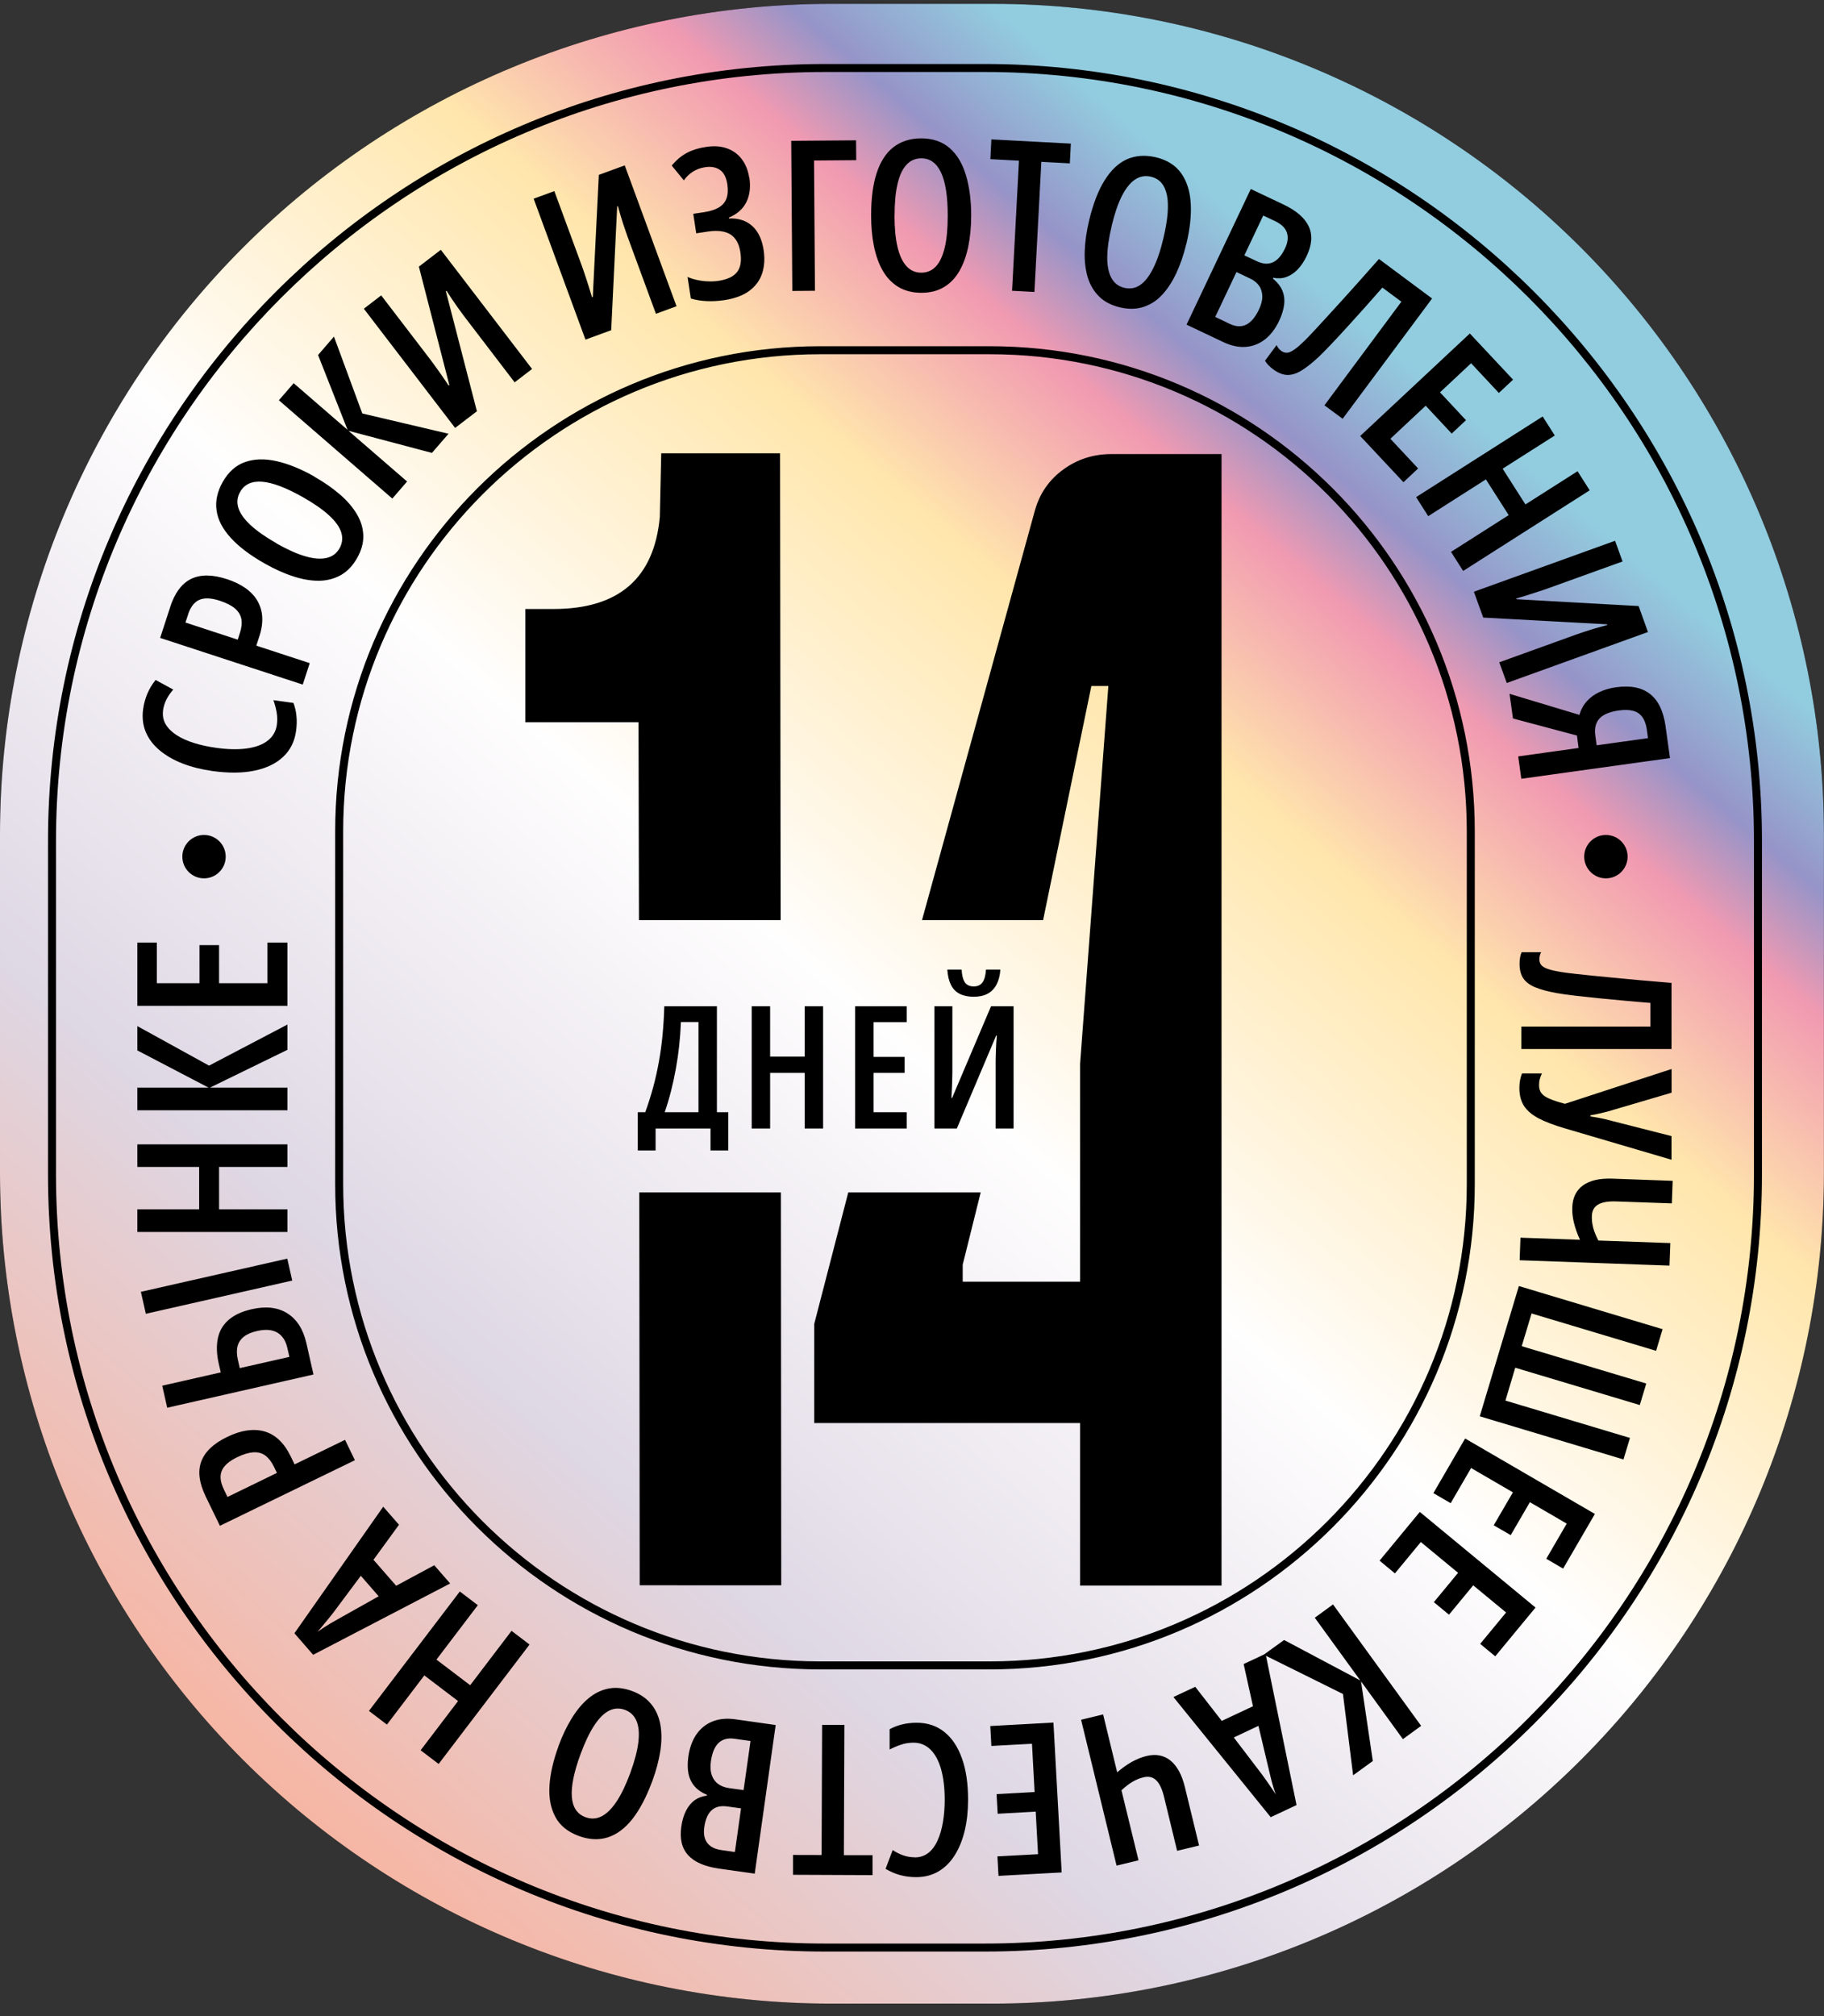
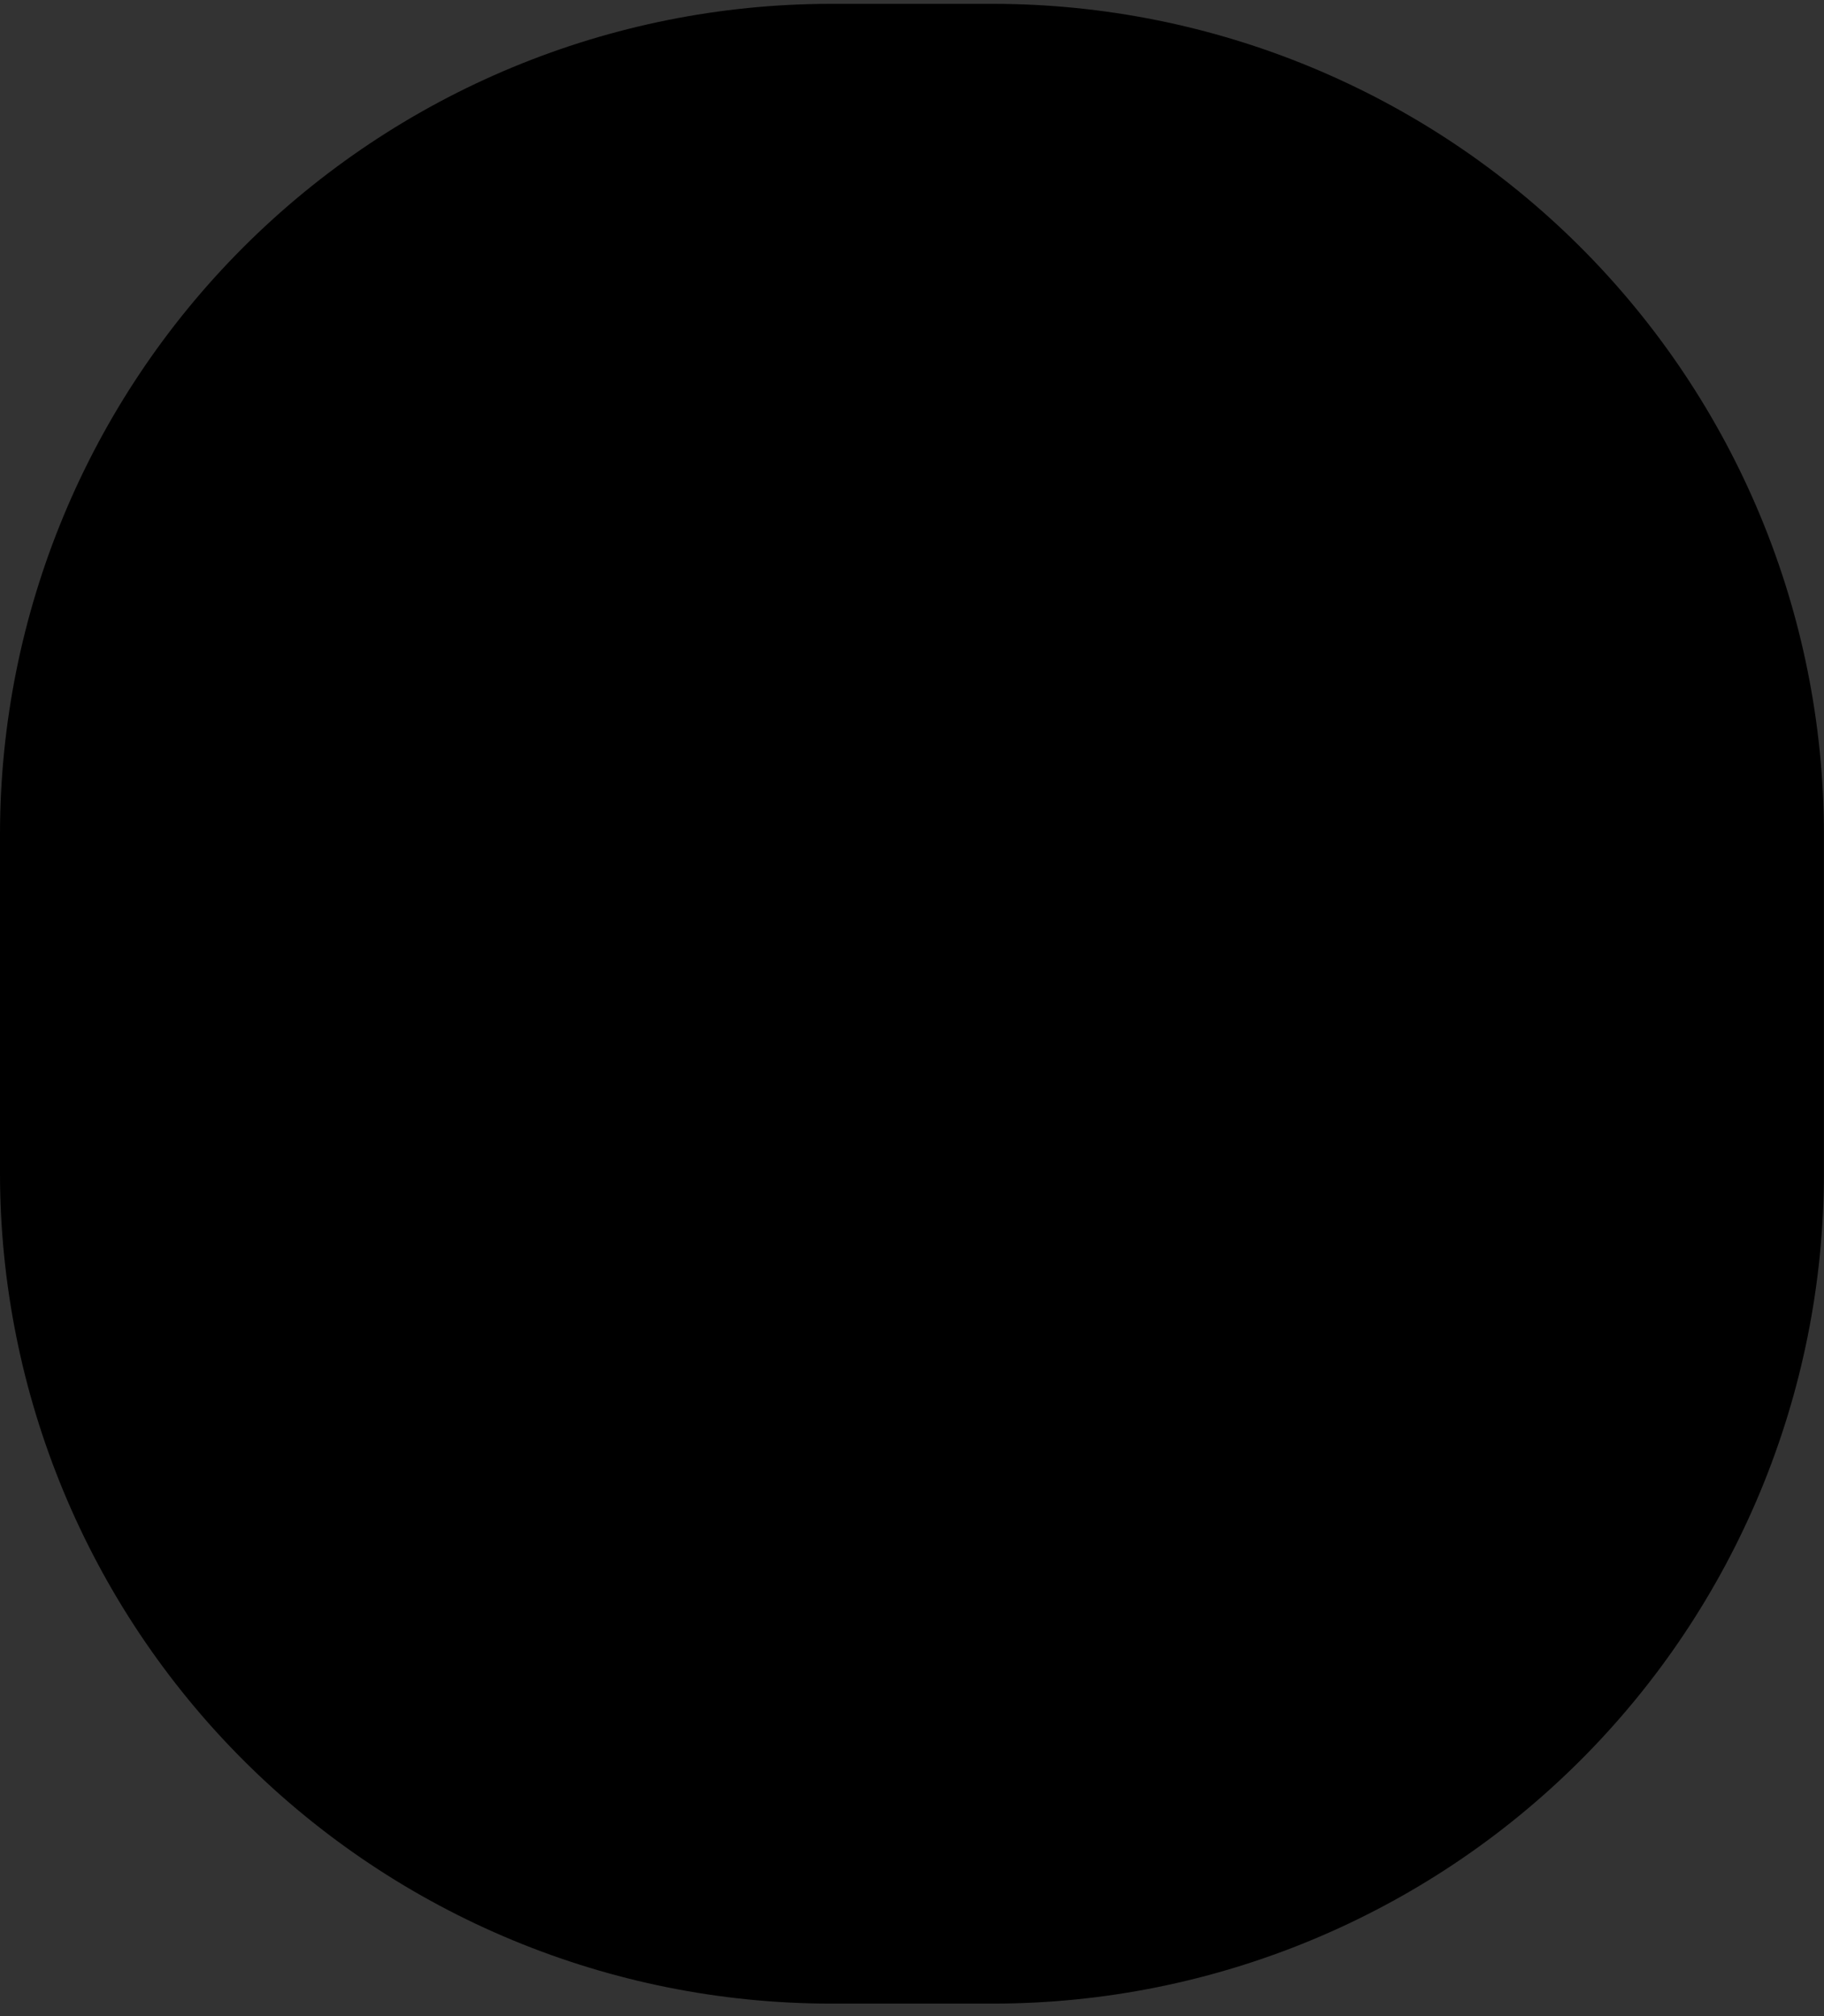
<svg xmlns="http://www.w3.org/2000/svg" width="114" height="126" viewBox="0 0 114 126" fill="none">
  <rect x="0" y="0" width="114" height="126" fill="#333333" stroke="none" />
  <path d="M62.106 125.219H51.889C38.132 125.203 24.943 119.734 15.215 110.012C5.487 100.29 0.015 87.109 0 73.359V52.099C0.015 38.35 5.487 25.168 15.215 15.446C24.943 5.724 38.132 0.255 51.889 0.24H62.106C75.863 0.255 89.052 5.724 98.78 15.446C108.507 25.168 113.979 38.35 113.995 52.099V73.359C113.979 87.109 108.507 100.29 98.78 110.012C89.052 119.734 75.863 125.203 62.106 125.219Z" fill="black" />
-   <path d="M62.106 125.219H51.889C38.132 125.203 24.943 119.734 15.215 110.012C5.487 100.29 0.015 87.109 0 73.359V52.099C0.015 38.35 5.487 25.168 15.215 15.446C24.943 5.724 38.132 0.255 51.889 0.24H62.106C75.863 0.255 89.052 5.724 98.78 15.446C108.507 25.168 113.979 38.35 113.995 52.099V73.359C113.979 87.109 108.507 100.29 98.78 110.012C89.052 119.734 75.863 125.203 62.106 125.219Z" fill="url(#paint0_linear_4690_2)" />
-   <path d="M61.562 4C88.341 4 110.122 25.782 110.122 52.56V73.404C110.122 100.183 88.335 121.965 61.562 121.965H51.56C24.782 121.965 3 100.178 3 73.404V52.56C3 25.781 24.781 4 51.56 4H61.562ZM51.56 4.5C25.058 4.5 3.5 26.058 3.5 52.56V73.404C3.5 99.902 25.058 121.465 51.56 121.465H61.562C88.059 121.465 109.622 99.907 109.622 73.404V52.56C109.622 26.058 88.064 4.5 61.562 4.5H51.56ZM57.294 107.666C57.967 107.666 58.539 107.855 59.018 108.238C59.496 108.617 59.864 109.169 60.121 109.889C60.379 110.609 60.505 111.471 60.505 112.485C60.505 113.169 60.436 113.804 60.3 114.388C60.163 114.971 59.958 115.481 59.685 115.923C59.411 116.364 59.075 116.706 58.671 116.947C58.266 117.189 57.793 117.315 57.257 117.315C56.915 117.315 56.584 117.274 56.269 117.189C55.953 117.105 55.648 116.974 55.349 116.795L55.791 115.623C56.006 115.765 56.227 115.875 56.453 115.954C56.679 116.033 56.921 116.075 57.173 116.075L57.178 116.08C57.503 116.08 57.782 115.986 58.019 115.802C58.255 115.618 58.45 115.355 58.597 115.023C58.749 114.692 58.86 114.309 58.934 113.873C59.007 113.437 59.044 112.969 59.044 112.475C59.044 111.728 58.965 111.087 58.812 110.551C58.66 110.02 58.434 109.611 58.145 109.332C57.856 109.054 57.504 108.911 57.1 108.911C56.821 108.911 56.558 108.953 56.31 109.037C56.064 109.121 55.827 109.221 55.602 109.337V108.07C55.843 107.939 56.1 107.839 56.379 107.771C56.657 107.702 56.963 107.666 57.294 107.666ZM66.355 117.021L62.407 117.236L62.339 116.017L64.878 115.881L64.731 113.221L62.355 113.353L62.286 112.128L64.662 111.996L64.499 108.979L61.961 109.116L61.893 107.871L65.84 107.655L66.355 117.021ZM52.742 115.943H54.534V117.189L49.562 117.168V115.928L51.35 115.933L51.381 107.797H52.773L52.742 115.943ZM44.527 107.587C44.943 107.419 45.416 107.377 45.952 107.45L48.48 107.808L47.171 117.095H47.161L44.927 116.779C44.044 116.653 43.403 116.374 43.009 115.943C42.615 115.512 42.473 114.913 42.583 114.151C42.636 113.768 42.735 113.442 42.877 113.163C43.019 112.885 43.198 112.664 43.419 112.506C43.64 112.348 43.892 112.254 44.176 112.223V112.165C43.855 112.034 43.597 111.855 43.408 111.634C43.219 111.413 43.092 111.15 43.029 110.84C42.966 110.53 42.967 110.173 43.024 109.769C43.103 109.227 43.266 108.77 43.523 108.396C43.781 108.023 44.112 107.755 44.527 107.587ZM69.823 110.762C70.133 110.499 70.438 110.278 70.743 110.109C71.048 109.941 71.347 109.821 71.642 109.747C72.236 109.605 72.74 109.694 73.15 110.025C73.56 110.357 73.86 110.898 74.049 111.66L74.942 115.339L73.57 115.67L72.756 112.312C72.635 111.807 72.467 111.456 72.257 111.256C72.047 111.056 71.784 110.998 71.463 111.077C71.221 111.135 70.995 111.229 70.774 111.36C70.554 111.492 70.333 111.665 70.091 111.886L71.158 116.264L69.786 116.595L67.568 107.481L67.574 107.477L68.945 107.146L69.823 110.762ZM45.478 112.9C45.048 112.837 44.711 112.916 44.475 113.137C44.238 113.352 44.086 113.705 44.018 114.188C43.96 114.598 44.018 114.929 44.202 115.171C44.381 115.418 44.685 115.57 45.116 115.628L45.931 115.744L46.315 113.016H46.31L45.478 112.9ZM38.048 105.526C38.5 105.442 38.984 105.495 39.493 105.679C40.013 105.868 40.413 106.147 40.707 106.51C41.001 106.872 41.185 107.298 41.274 107.792C41.364 108.286 41.359 108.833 41.27 109.427C41.18 110.021 41.011 110.651 40.77 111.308C40.402 112.301 39.987 113.095 39.524 113.684C39.057 114.272 38.547 114.65 37.984 114.829C37.422 115.008 36.817 114.977 36.171 114.74C35.488 114.488 34.999 114.093 34.71 113.552C34.421 113.01 34.294 112.364 34.342 111.607C34.389 110.851 34.578 110.031 34.904 109.138H34.899C35.141 108.476 35.425 107.887 35.74 107.377C36.056 106.867 36.407 106.446 36.791 106.131C37.175 105.816 37.596 105.61 38.048 105.526ZM39.062 106.861C38.715 106.735 38.384 106.751 38.063 106.914C37.743 107.077 37.432 107.387 37.138 107.839C36.838 108.291 36.555 108.896 36.276 109.647C35.867 110.767 35.688 111.655 35.74 112.307C35.793 112.958 36.077 113.379 36.592 113.568C36.938 113.694 37.28 113.678 37.605 113.51C37.931 113.342 38.242 113.032 38.541 112.58C38.841 112.128 39.125 111.529 39.398 110.793V110.788C39.666 110.052 39.834 109.416 39.898 108.875C39.961 108.334 39.924 107.892 39.782 107.556C39.64 107.219 39.403 106.987 39.062 106.861ZM88.822 107.86L87.682 108.69L85.064 105.08L85.801 110.058L84.57 110.95L83.935 105.868L79.125 103.483L81.033 112.812L79.42 113.568L73.339 106.058L74.7 105.422V105.416L76.361 107.55L78.311 106.636L77.728 103.997L78.999 103.402L80.256 102.494L85.018 105.022L82.174 101.102L83.314 100.271L88.822 107.86ZM77.113 108.586L78.868 110.888C78.978 111.04 79.084 111.187 79.184 111.329C79.283 111.471 79.383 111.612 79.473 111.749C79.567 111.886 79.651 112.017 79.735 112.144C79.683 112.007 79.635 111.86 79.588 111.702C79.541 111.545 79.493 111.382 79.451 111.214C79.409 111.046 79.367 110.872 79.325 110.693L78.652 107.86L77.113 108.586ZM45.904 108.664C45.495 108.606 45.164 108.691 44.917 108.922C44.67 109.153 44.511 109.532 44.433 110.062C44.385 110.393 44.401 110.677 44.475 110.908C44.548 111.139 44.68 111.335 44.864 111.477C45.048 111.618 45.279 111.707 45.562 111.749L46.473 111.876V111.881L46.908 108.807L45.904 108.664ZM29.864 100.318L27.278 103.719L29.386 105.321L31.972 101.921L33.097 102.778L27.415 110.241L26.29 109.385L28.629 106.31L26.521 104.707L24.183 107.781L23.059 106.925L28.739 99.462L29.864 100.318ZM51.381 107.797H51.376L51.381 107.792V107.797ZM61.851 21.638C78.596 21.638 92.174 35.215 92.174 51.961V74.009C92.174 90.754 78.596 104.332 61.851 104.332H51.272C34.526 104.332 20.948 90.755 20.948 74.009V51.961C20.948 35.215 34.526 21.638 51.272 21.638H61.851ZM51.272 22.138C34.802 22.138 21.448 35.491 21.448 51.961V74.009C21.448 90.478 34.802 103.832 51.272 103.832H61.851C78.32 103.832 91.674 90.478 91.674 74.009V51.961C91.674 35.491 78.32 22.138 61.851 22.138H51.272ZM95.97 100.466L93.453 103.514L92.512 102.736L94.131 100.775L92.076 99.078L90.562 100.912L89.616 100.129L91.13 98.295L88.802 96.371L87.183 98.332L86.223 97.535L88.738 94.49L95.97 100.466ZM24.939 95.294H24.935L23.342 97.481L24.761 99.105L27.142 97.822L28.135 98.962L19.573 103.419L18.401 102.074L23.951 94.164L24.939 95.294ZM22.549 98.484L20.819 100.802C20.704 100.949 20.588 101.091 20.477 101.228C20.367 101.364 20.256 101.496 20.151 101.622C20.046 101.748 19.941 101.869 19.847 101.984C19.962 101.9 20.094 101.811 20.23 101.722C20.367 101.632 20.514 101.542 20.661 101.453C20.808 101.364 20.966 101.275 21.129 101.186L23.668 99.762L22.549 98.478V98.484ZM76.346 99.094H67.506V88.935H50.887V82.749L53.016 74.523H61.293L60.169 79.038V80.1H67.506V66.477L69.272 42.874H68.21L65.193 57.506H57.625L64.678 31.916C64.972 30.854 65.561 29.997 66.444 29.351C67.327 28.704 68.331 28.379 69.45 28.379H76.346V99.094ZM48.827 99.073C48.791 99.084 39.981 99.073 39.981 99.073L39.955 74.523H48.806L48.827 99.073ZM99.681 94.616L97.694 98.032L96.643 97.417L97.92 95.221L95.618 93.88L94.42 95.94L93.358 95.325L94.557 93.266L91.944 91.746L90.667 93.943L89.587 93.314L91.571 89.901L99.681 94.616ZM86.223 97.535L86.221 97.538V97.533L86.223 97.535ZM15.422 89.402C15.811 89.345 16.173 89.361 16.515 89.455C16.851 89.55 17.161 89.723 17.435 89.981C17.713 90.238 17.955 90.58 18.165 91.011L18.412 91.52L21.565 89.985L22.181 91.258L13.745 95.357L12.856 93.528V93.522C12.447 92.682 12.352 91.951 12.578 91.342C12.804 90.732 13.34 90.217 14.191 89.807C14.622 89.596 15.033 89.46 15.422 89.402ZM15.832 90.764C15.543 90.785 15.206 90.884 14.817 91.073C14.302 91.326 13.982 91.61 13.855 91.931C13.729 92.251 13.772 92.629 13.987 93.07V93.076L14.218 93.555L17.309 92.051L17.119 91.662C16.967 91.347 16.783 91.115 16.578 90.963C16.368 90.811 16.121 90.748 15.832 90.764ZM89.587 93.314L89.585 93.317V93.312L89.587 93.314ZM103.911 83.069L103.507 84.42L95.724 82.086L95.108 84.131L102.892 86.465L102.487 87.81L94.703 85.477L94.089 87.531L101.872 89.865L101.468 91.21L92.485 88.514L94.93 80.373L103.911 83.069ZM15.722 81.823C16.615 81.618 17.361 81.703 17.955 82.076C18.549 82.449 18.949 83.069 19.148 83.941L19.593 85.902L10.45 87.978L10.14 86.601L13.798 85.77L13.677 85.245C13.535 84.63 13.519 84.088 13.619 83.626C13.719 83.164 13.945 82.78 14.297 82.481C14.649 82.181 15.123 81.96 15.722 81.823ZM19.595 85.907L19.593 85.902H19.595V85.907ZM17.324 83.279C17.004 83.095 16.583 83.064 16.062 83.185C15.716 83.263 15.443 83.379 15.243 83.537C15.043 83.695 14.912 83.889 14.849 84.126C14.786 84.362 14.791 84.641 14.864 84.967L14.985 85.503L18.092 84.799H18.086L17.96 84.246C17.855 83.784 17.645 83.463 17.324 83.279ZM18.265 80.031L9.115 82.107L8.805 80.735L17.955 78.66L18.265 80.031ZM100.758 73.661L104.542 73.798L104.489 75.207L101.031 75.086C100.511 75.065 100.128 75.133 99.881 75.28C99.634 75.427 99.502 75.664 99.491 75.995C99.481 76.242 99.512 76.489 99.575 76.731C99.638 76.972 99.749 77.24 99.897 77.529L104.396 77.688L104.343 79.096L94.967 78.76H94.977L95.029 77.351L98.75 77.482C98.577 77.115 98.456 76.757 98.372 76.421C98.288 76.085 98.256 75.759 98.267 75.459C98.288 74.849 98.514 74.387 98.939 74.082C99.37 73.772 99.975 73.635 100.758 73.661ZM17.966 72.931H13.692V75.58H17.966V76.994H8.584V75.58H12.447V72.931H8.584V71.518H17.966V72.931ZM104.474 68.29L100.816 69.367C100.68 69.409 100.538 69.451 100.391 69.488C100.243 69.525 100.091 69.562 99.928 69.599C99.765 69.635 99.591 69.673 99.402 69.704V69.772C99.576 69.799 99.739 69.825 99.881 69.852C100.022 69.878 100.164 69.909 100.306 69.94C100.442 69.972 100.59 70.009 100.737 70.051L104.469 71.002V72.48L97.789 70.514C97.122 70.319 96.58 70.109 96.165 69.894C95.75 69.673 95.445 69.415 95.25 69.115C95.056 68.816 94.961 68.437 94.961 67.985C94.961 67.817 94.977 67.66 95.003 67.513C95.029 67.366 95.072 67.224 95.124 67.087H96.369C96.311 67.213 96.265 67.334 96.233 67.455C96.202 67.576 96.191 67.696 96.191 67.822C96.191 68.017 96.238 68.185 96.333 68.311C96.428 68.443 96.596 68.558 96.832 68.663C97.069 68.768 97.394 68.874 97.81 68.984L104.474 66.809V68.29ZM44.807 69.51H45.516V71.9H44.407V70.529H40.975V71.9H39.86V69.51H40.328C40.517 68.984 40.686 68.458 40.828 67.933C40.97 67.407 41.086 66.871 41.185 66.33C41.28 65.789 41.359 65.232 41.411 64.664C41.464 64.097 41.501 63.502 41.517 62.888H44.807V69.51ZM48.133 66.035H50.293V62.888H51.444V70.529H50.293V67.05H48.133V70.529H46.982V62.888H48.133V66.035ZM56.668 63.881H54.598V66.052H56.537V67.05H54.598V69.51H56.668V70.529H53.446V62.888H56.668V63.881ZM59.523 66.966C59.523 67.071 59.522 67.181 59.517 67.297C59.517 67.412 59.512 67.539 59.507 67.67C59.502 67.801 59.495 67.949 59.49 68.106C59.48 68.264 59.474 68.432 59.464 68.616H59.507L61.94 62.888H63.349V70.529H62.228V66.361C62.228 66.251 62.229 66.13 62.234 66.009C62.24 65.888 62.239 65.757 62.244 65.62C62.249 65.484 62.255 65.342 62.266 65.189C62.276 65.037 62.287 64.88 62.303 64.717H62.261L59.801 70.529H58.402V62.888H59.523V66.966ZM42.557 63.875C42.536 64.39 42.499 64.89 42.446 65.379C42.394 65.868 42.32 66.351 42.236 66.818C42.152 67.286 42.052 67.743 41.937 68.195C41.821 68.647 41.69 69.084 41.543 69.51H43.655V63.875H42.557ZM17.966 65.609L13.12 67.975H17.966V69.389H8.584V67.975H13.041L8.584 65.647V64.128L13.067 66.598L17.96 64.033H17.966V65.609ZM96.322 59.508C96.285 59.576 96.254 59.65 96.238 59.724C96.217 59.797 96.212 59.876 96.212 59.96C96.212 60.123 96.264 60.255 96.369 60.355C96.474 60.454 96.653 60.538 96.916 60.611C97.174 60.68 97.531 60.749 97.988 60.807C98.267 60.843 98.64 60.88 99.113 60.933C99.581 60.98 100.112 61.037 100.7 61.09C101.289 61.148 101.904 61.206 102.551 61.264C103.197 61.322 103.838 61.374 104.469 61.427V65.562H95.087V64.159H103.149V62.677C102.65 62.64 102.119 62.594 101.552 62.541C100.984 62.489 100.432 62.435 99.886 62.383C99.339 62.325 98.845 62.272 98.393 62.22C97.946 62.167 97.584 62.115 97.311 62.067C96.764 61.968 96.317 61.852 95.97 61.71C95.623 61.568 95.376 61.385 95.213 61.153C95.055 60.922 94.972 60.617 94.972 60.233C94.972 60.076 94.983 59.934 95.009 59.818C95.03 59.697 95.061 59.597 95.103 59.508H96.322ZM9.804 61.447H12.468V59.066H13.692V61.447H16.715V58.909H17.966V62.861H8.584V58.909H9.804V61.447ZM60.101 60.596C60.122 60.964 60.19 61.226 60.306 61.395C60.421 61.563 60.605 61.648 60.857 61.648C61.109 61.647 61.288 61.563 61.409 61.39C61.53 61.221 61.603 60.953 61.624 60.596H62.523V60.602C62.497 60.974 62.413 61.285 62.281 61.537C62.145 61.789 61.961 61.978 61.725 62.105C61.488 62.231 61.199 62.294 60.857 62.294C60.516 62.294 60.211 62.23 59.975 62.109C59.738 61.983 59.553 61.799 59.433 61.547C59.307 61.295 59.233 60.979 59.207 60.596H60.101ZM48.79 57.506H39.935L39.908 45.134H32.834V38.06H34.605C38.673 38.059 40.886 36.141 41.238 32.31L41.327 28.331H48.754L48.79 57.506ZM12.752 52.182C13.501 52.182 14.107 52.789 14.107 53.537C14.107 54.286 13.501 54.893 12.752 54.894C12.003 54.894 11.396 54.286 11.396 53.537C11.396 52.788 12.003 52.182 12.752 52.182ZM100.369 52.182C101.118 52.182 101.724 52.788 101.725 53.537C101.725 54.286 101.118 54.894 100.369 54.894C99.62 54.894 99.013 54.286 99.013 53.537C99.013 52.788 99.62 52.182 100.369 52.182ZM101.005 42.952C101.909 42.826 102.614 42.968 103.129 43.373C103.644 43.778 103.964 44.446 104.096 45.381L104.374 47.378L95.082 48.671L94.888 47.273L98.661 46.747L98.561 45.97H98.566L94.561 44.902L94.346 43.362L98.714 44.677C98.808 44.346 98.966 44.056 99.182 43.819C99.397 43.583 99.665 43.389 99.975 43.247C100.285 43.1 100.627 43.005 101.005 42.952ZM10.828 43.095C10.66 43.289 10.518 43.489 10.408 43.704C10.298 43.919 10.224 44.151 10.188 44.398L10.192 44.393C10.15 44.713 10.203 45.007 10.355 45.265C10.508 45.522 10.739 45.748 11.044 45.948C11.349 46.143 11.716 46.306 12.137 46.438C12.557 46.569 13.015 46.668 13.509 46.736C14.25 46.841 14.896 46.852 15.442 46.773C15.989 46.695 16.426 46.532 16.741 46.279C17.056 46.032 17.245 45.706 17.303 45.302C17.34 45.029 17.334 44.76 17.287 44.503C17.24 44.245 17.172 43.998 17.088 43.757L18.339 43.931C18.439 44.188 18.501 44.456 18.527 44.745C18.559 45.034 18.549 45.339 18.507 45.665C18.417 46.332 18.15 46.874 17.703 47.294C17.262 47.714 16.668 48.003 15.916 48.161C15.17 48.319 14.292 48.324 13.288 48.188C12.61 48.093 11.99 47.94 11.433 47.725C10.87 47.509 10.392 47.236 9.992 46.905C9.593 46.574 9.299 46.195 9.115 45.759C8.931 45.323 8.873 44.839 8.946 44.313C8.994 43.972 9.083 43.657 9.209 43.352C9.335 43.053 9.509 42.763 9.725 42.495L10.828 43.095ZM102.072 44.424C101.831 44.361 101.525 44.351 101.168 44.403C100.606 44.482 100.206 44.65 99.97 44.902C99.733 45.16 99.644 45.512 99.707 45.964L99.791 46.579L103.001 46.132L102.929 45.602C102.881 45.27 102.786 45.008 102.645 44.813C102.503 44.619 102.314 44.487 102.072 44.424ZM11.947 36.178C12.531 35.894 13.277 35.899 14.176 36.193C14.633 36.34 15.022 36.53 15.343 36.756C15.663 36.982 15.915 37.25 16.089 37.55C16.262 37.849 16.368 38.191 16.389 38.569C16.41 38.948 16.347 39.363 16.194 39.815L16.02 40.351L19.358 41.444L18.922 42.784L10.009 39.867L10.639 37.934L10.634 37.938C10.923 37.05 11.364 36.462 11.947 36.178ZM101.41 35.09L96.701 36.788C96.58 36.83 96.454 36.877 96.317 36.919C96.186 36.961 96.038 37.008 95.881 37.06C95.723 37.113 95.555 37.166 95.371 37.224C95.187 37.281 94.987 37.339 94.767 37.402L94.782 37.45L102.414 37.876L102.997 39.5L94.173 42.685L93.705 41.392L98.514 39.657C98.645 39.61 98.777 39.563 98.924 39.516C99.066 39.468 99.218 39.421 99.381 39.368C99.538 39.316 99.707 39.268 99.891 39.216C100.069 39.163 100.259 39.111 100.453 39.063L100.438 39.017L92.701 38.596L92.118 36.982L100.942 33.797L101.41 35.09ZM13.74 37.545C13.194 37.366 12.768 37.35 12.452 37.492C12.137 37.634 11.905 37.939 11.753 38.401H11.759L11.59 38.905L14.859 39.977L14.99 39.568C15.101 39.237 15.132 38.943 15.085 38.69C15.038 38.438 14.906 38.218 14.685 38.028C14.465 37.839 14.15 37.681 13.74 37.545ZM15.327 28.873C15.905 28.673 16.567 28.657 17.303 28.825C18.038 28.993 18.822 29.314 19.648 29.782V29.792C20.262 30.139 20.793 30.512 21.25 30.906C21.707 31.3 22.059 31.716 22.311 32.147C22.564 32.577 22.695 33.024 22.706 33.481C22.717 33.944 22.585 34.407 22.317 34.88C22.044 35.358 21.707 35.715 21.303 35.941C20.898 36.167 20.446 36.289 19.941 36.294C19.437 36.299 18.901 36.21 18.328 36.02C17.755 35.837 17.167 35.569 16.552 35.222C15.627 34.701 14.917 34.16 14.412 33.602C13.908 33.046 13.614 32.478 13.535 31.895C13.451 31.311 13.583 30.722 13.919 30.123C14.276 29.493 14.744 29.073 15.327 28.873ZM97.174 27.217L93.915 29.293L95.34 31.526L98.598 29.451L99.355 30.644L91.445 35.684V35.679L90.689 34.491L94.294 32.194L92.869 29.961L89.264 32.258L88.507 31.069L96.417 26.029L97.174 27.217ZM16.389 30.107C15.737 30.055 15.275 30.266 15.007 30.744C14.823 31.07 14.786 31.406 14.901 31.753C15.012 32.1 15.27 32.457 15.669 32.825C16.068 33.193 16.61 33.571 17.293 33.96L17.287 33.966C17.97 34.349 18.57 34.622 19.096 34.77C19.621 34.922 20.058 34.953 20.415 34.869C20.772 34.785 21.04 34.586 21.219 34.27C21.397 33.95 21.434 33.619 21.329 33.277C21.224 32.936 20.967 32.578 20.567 32.21C20.168 31.842 19.62 31.463 18.927 31.069C17.886 30.481 17.04 30.16 16.389 30.107ZM22.643 25.84L28.024 27.106L28.03 27.112L26.995 28.305L21.781 26.923L25.444 30.092L24.52 31.159L17.43 25.015L18.355 23.948L21.724 26.865L19.879 22.188L20.872 21.036L22.643 25.84ZM94.567 23.727L93.679 24.558L91.944 22.702L90 24.52L91.624 26.261L90.731 27.097L89.106 25.356L86.898 27.422L88.633 29.277L87.719 30.134H87.714L85.012 27.249L91.865 20.842L94.567 23.727ZM33.254 23.06L32.166 23.895L29.061 19.833C28.977 19.723 28.892 19.607 28.803 19.486C28.713 19.365 28.619 19.233 28.524 19.097C28.43 18.96 28.33 18.813 28.225 18.661C28.119 18.503 28.014 18.34 27.909 18.172L27.867 18.204L29.807 25.703L28.445 26.744L22.743 19.297H22.737L23.825 18.461L26.868 22.435C26.947 22.534 27.026 22.645 27.11 22.761C27.194 22.876 27.283 23.003 27.378 23.134C27.473 23.265 27.578 23.412 27.689 23.575C27.799 23.733 27.915 23.907 28.041 24.096L28.083 24.064L26.18 16.664L27.552 15.612L33.254 23.06ZM89.506 18.655L83.908 26.182L83.914 26.171L82.778 25.33L87.587 18.855L86.399 17.973C86.068 18.351 85.716 18.75 85.338 19.176C84.96 19.596 84.587 20.011 84.219 20.416C83.851 20.821 83.509 21.189 83.199 21.515C82.889 21.84 82.631 22.104 82.432 22.293C82.027 22.671 81.664 22.96 81.349 23.154C81.033 23.349 80.734 23.438 80.45 23.433C80.172 23.422 79.877 23.307 79.572 23.081C79.446 22.986 79.341 22.892 79.257 22.803C79.173 22.713 79.11 22.624 79.062 22.545L79.788 21.567C79.82 21.641 79.862 21.704 79.909 21.767C79.957 21.824 80.014 21.882 80.077 21.93C80.209 22.024 80.345 22.061 80.487 22.04C80.629 22.019 80.808 21.919 81.018 21.757C81.228 21.594 81.496 21.341 81.816 21.01C82.011 20.805 82.269 20.531 82.584 20.185C82.904 19.838 83.262 19.444 83.661 19.008C84.061 18.572 84.471 18.109 84.907 17.626C85.338 17.142 85.764 16.664 86.185 16.186L89.506 18.655ZM80.214 12.779C81.023 13.163 81.549 13.62 81.796 14.151C82.043 14.682 82.001 15.297 81.67 15.991C81.507 16.338 81.312 16.627 81.097 16.848C80.881 17.068 80.644 17.226 80.387 17.315C80.129 17.405 79.861 17.415 79.583 17.357L79.557 17.41C79.83 17.636 80.024 17.878 80.14 18.145C80.255 18.413 80.297 18.703 80.261 19.019C80.224 19.334 80.124 19.675 79.951 20.043C79.715 20.537 79.421 20.927 79.068 21.205C78.716 21.483 78.317 21.641 77.87 21.678C77.429 21.715 76.961 21.615 76.467 21.384L74.159 20.29L78.175 11.812L80.214 12.779ZM42.283 19.139L40.996 19.612L39.23 14.813C39.182 14.687 39.135 14.55 39.088 14.403C39.041 14.262 38.988 14.11 38.935 13.952C38.883 13.794 38.831 13.626 38.778 13.447C38.726 13.269 38.673 13.079 38.62 12.885L38.573 12.9L38.2 20.637L36.592 21.226L33.355 12.423L33.359 12.417L34.647 11.944L36.376 16.643C36.418 16.764 36.466 16.89 36.508 17.026C36.555 17.158 36.602 17.305 36.654 17.463C36.707 17.62 36.76 17.789 36.817 17.973C36.875 18.157 36.934 18.357 37.002 18.577L37.049 18.561L37.427 10.93L39.046 10.336L42.283 19.139ZM75.951 19.807L76.866 20.243C77.239 20.422 77.581 20.437 77.886 20.29C78.19 20.143 78.453 19.827 78.685 19.344C78.826 19.044 78.9 18.765 78.894 18.519C78.889 18.272 78.826 18.051 78.694 17.862C78.563 17.673 78.369 17.515 78.106 17.395L77.279 17.002L75.951 19.807ZM70.439 9.952C70.975 9.716 71.579 9.673 72.246 9.831C72.95 9.999 73.481 10.336 73.833 10.841C74.185 11.345 74.38 11.971 74.422 12.727C74.464 13.484 74.369 14.32 74.148 15.245L74.144 15.239C73.981 15.928 73.765 16.543 73.513 17.084C73.255 17.631 72.956 18.083 72.614 18.445C72.273 18.808 71.878 19.055 71.436 19.191C70.995 19.328 70.512 19.333 69.986 19.207C69.45 19.076 69.013 18.85 68.688 18.524C68.362 18.199 68.12 17.794 67.978 17.315C67.837 16.832 67.774 16.291 67.795 15.691C67.816 15.087 67.91 14.445 68.073 13.768C68.32 12.738 68.641 11.902 69.04 11.267C69.439 10.631 69.902 10.189 70.439 9.952ZM44.149 9.18C44.633 9.106 45.069 9.138 45.442 9.274C45.815 9.411 46.126 9.632 46.362 9.947C46.599 10.262 46.756 10.646 46.824 11.098L46.835 11.088C46.924 11.687 46.861 12.207 46.645 12.638C46.425 13.069 46.062 13.389 45.553 13.6V13.652C46.173 13.631 46.661 13.794 47.029 14.136C47.397 14.477 47.629 14.977 47.728 15.634C47.807 16.165 47.776 16.648 47.634 17.084C47.492 17.52 47.224 17.883 46.84 18.172C46.451 18.461 45.931 18.656 45.279 18.756C44.896 18.814 44.527 18.834 44.17 18.818C43.813 18.803 43.487 18.75 43.177 18.655L42.972 17.305C43.15 17.389 43.351 17.452 43.571 17.499C43.792 17.546 44.023 17.578 44.254 17.583C44.485 17.593 44.706 17.583 44.906 17.552C45.458 17.468 45.847 17.284 46.067 17C46.288 16.716 46.357 16.301 46.273 15.765C46.194 15.234 45.983 14.861 45.652 14.65C45.316 14.44 44.848 14.382 44.238 14.472L43.514 14.582L43.329 13.363L44.023 13.258C44.402 13.2 44.706 13.1 44.938 12.958C45.169 12.816 45.326 12.627 45.41 12.391C45.494 12.154 45.511 11.86 45.458 11.508C45.395 11.093 45.242 10.798 45.006 10.625C44.764 10.452 44.449 10.388 44.06 10.451C43.776 10.493 43.523 10.589 43.303 10.73C43.082 10.872 42.893 11.056 42.74 11.271L41.983 10.347C42.178 10.116 42.378 9.921 42.588 9.769C42.798 9.616 43.025 9.49 43.282 9.396C43.535 9.301 43.824 9.227 44.149 9.18ZM57.577 8.648C58.302 8.648 58.897 8.854 59.359 9.259C59.822 9.663 60.158 10.231 60.373 10.956C60.589 11.681 60.699 12.518 60.699 13.469C60.699 14.173 60.636 14.825 60.516 15.413C60.395 16.002 60.205 16.516 59.958 16.947C59.706 17.378 59.385 17.715 58.991 17.946C58.597 18.183 58.124 18.298 57.583 18.298C57.042 18.298 56.558 18.177 56.158 17.94C55.759 17.699 55.433 17.363 55.181 16.932C54.928 16.496 54.745 15.986 54.624 15.398C54.503 14.809 54.445 14.162 54.445 13.458C54.445 12.397 54.56 11.514 54.797 10.799C55.033 10.089 55.381 9.553 55.849 9.19C56.316 8.833 56.894 8.648 57.577 8.648ZM66.928 8.975L66.864 10.21L65.083 10.115L64.651 18.246L63.254 18.172L63.685 10.042L61.898 9.947L61.961 8.712L66.928 8.975ZM53.515 10.01L50.877 10.031L50.935 18.172L49.52 18.183L49.452 8.801L53.499 8.77H53.504L53.515 10.01ZM71.941 11.045C71.579 10.956 71.247 11.019 70.942 11.219C70.638 11.424 70.364 11.766 70.117 12.249C69.87 12.732 69.66 13.358 69.477 14.125L69.481 14.12C69.298 14.882 69.208 15.534 69.203 16.08C69.198 16.627 69.292 17.058 69.466 17.379C69.644 17.699 69.907 17.899 70.265 17.988C70.622 18.072 70.948 18.02 71.247 17.82C71.547 17.621 71.816 17.278 72.062 16.795C72.309 16.311 72.525 15.681 72.709 14.903C72.987 13.742 73.061 12.842 72.935 12.201C72.803 11.56 72.472 11.171 71.941 11.045ZM57.583 9.895C57.21 9.895 56.899 10.031 56.652 10.299C56.405 10.567 56.217 10.966 56.096 11.497C55.97 12.023 55.911 12.686 55.911 13.469H55.906C55.906 14.252 55.97 14.909 56.096 15.44C56.222 15.97 56.411 16.37 56.658 16.638C56.905 16.905 57.21 17.042 57.577 17.042C57.945 17.042 58.25 16.911 58.497 16.648C58.739 16.386 58.923 15.991 59.049 15.46C59.175 14.934 59.233 14.267 59.233 13.469C59.233 12.276 59.096 11.382 58.817 10.788C58.539 10.194 58.13 9.895 57.583 9.895ZM77.775 15.954L77.769 15.959L78.532 16.316C78.926 16.506 79.267 16.527 79.561 16.391C79.856 16.254 80.103 15.965 80.314 15.523C80.492 15.15 80.528 14.819 80.429 14.53C80.329 14.241 80.082 14.004 79.693 13.82L78.952 13.469L77.775 15.954Z" fill="black" />
  <defs>
    <linearGradient id="paint0_linear_4690_2" x1="15.385" y1="111.348" x2="105.852" y2="6.088" gradientUnits="userSpaceOnUse">
      <stop stop-color="#F7B5A2" />
      <stop offset="0.208" stop-color="#DED7E4" />
      <stop offset="0.445" stop-color="#FFFEFE" />
      <stop offset="0.632" stop-color="#FFE6AC" />
      <stop offset="0.723" stop-color="#F19AB1" />
      <stop offset="0.766" stop-color="#9694C8" />
      <stop offset="0.825" stop-color="#92CCDF" />
    </linearGradient>
  </defs>
</svg>